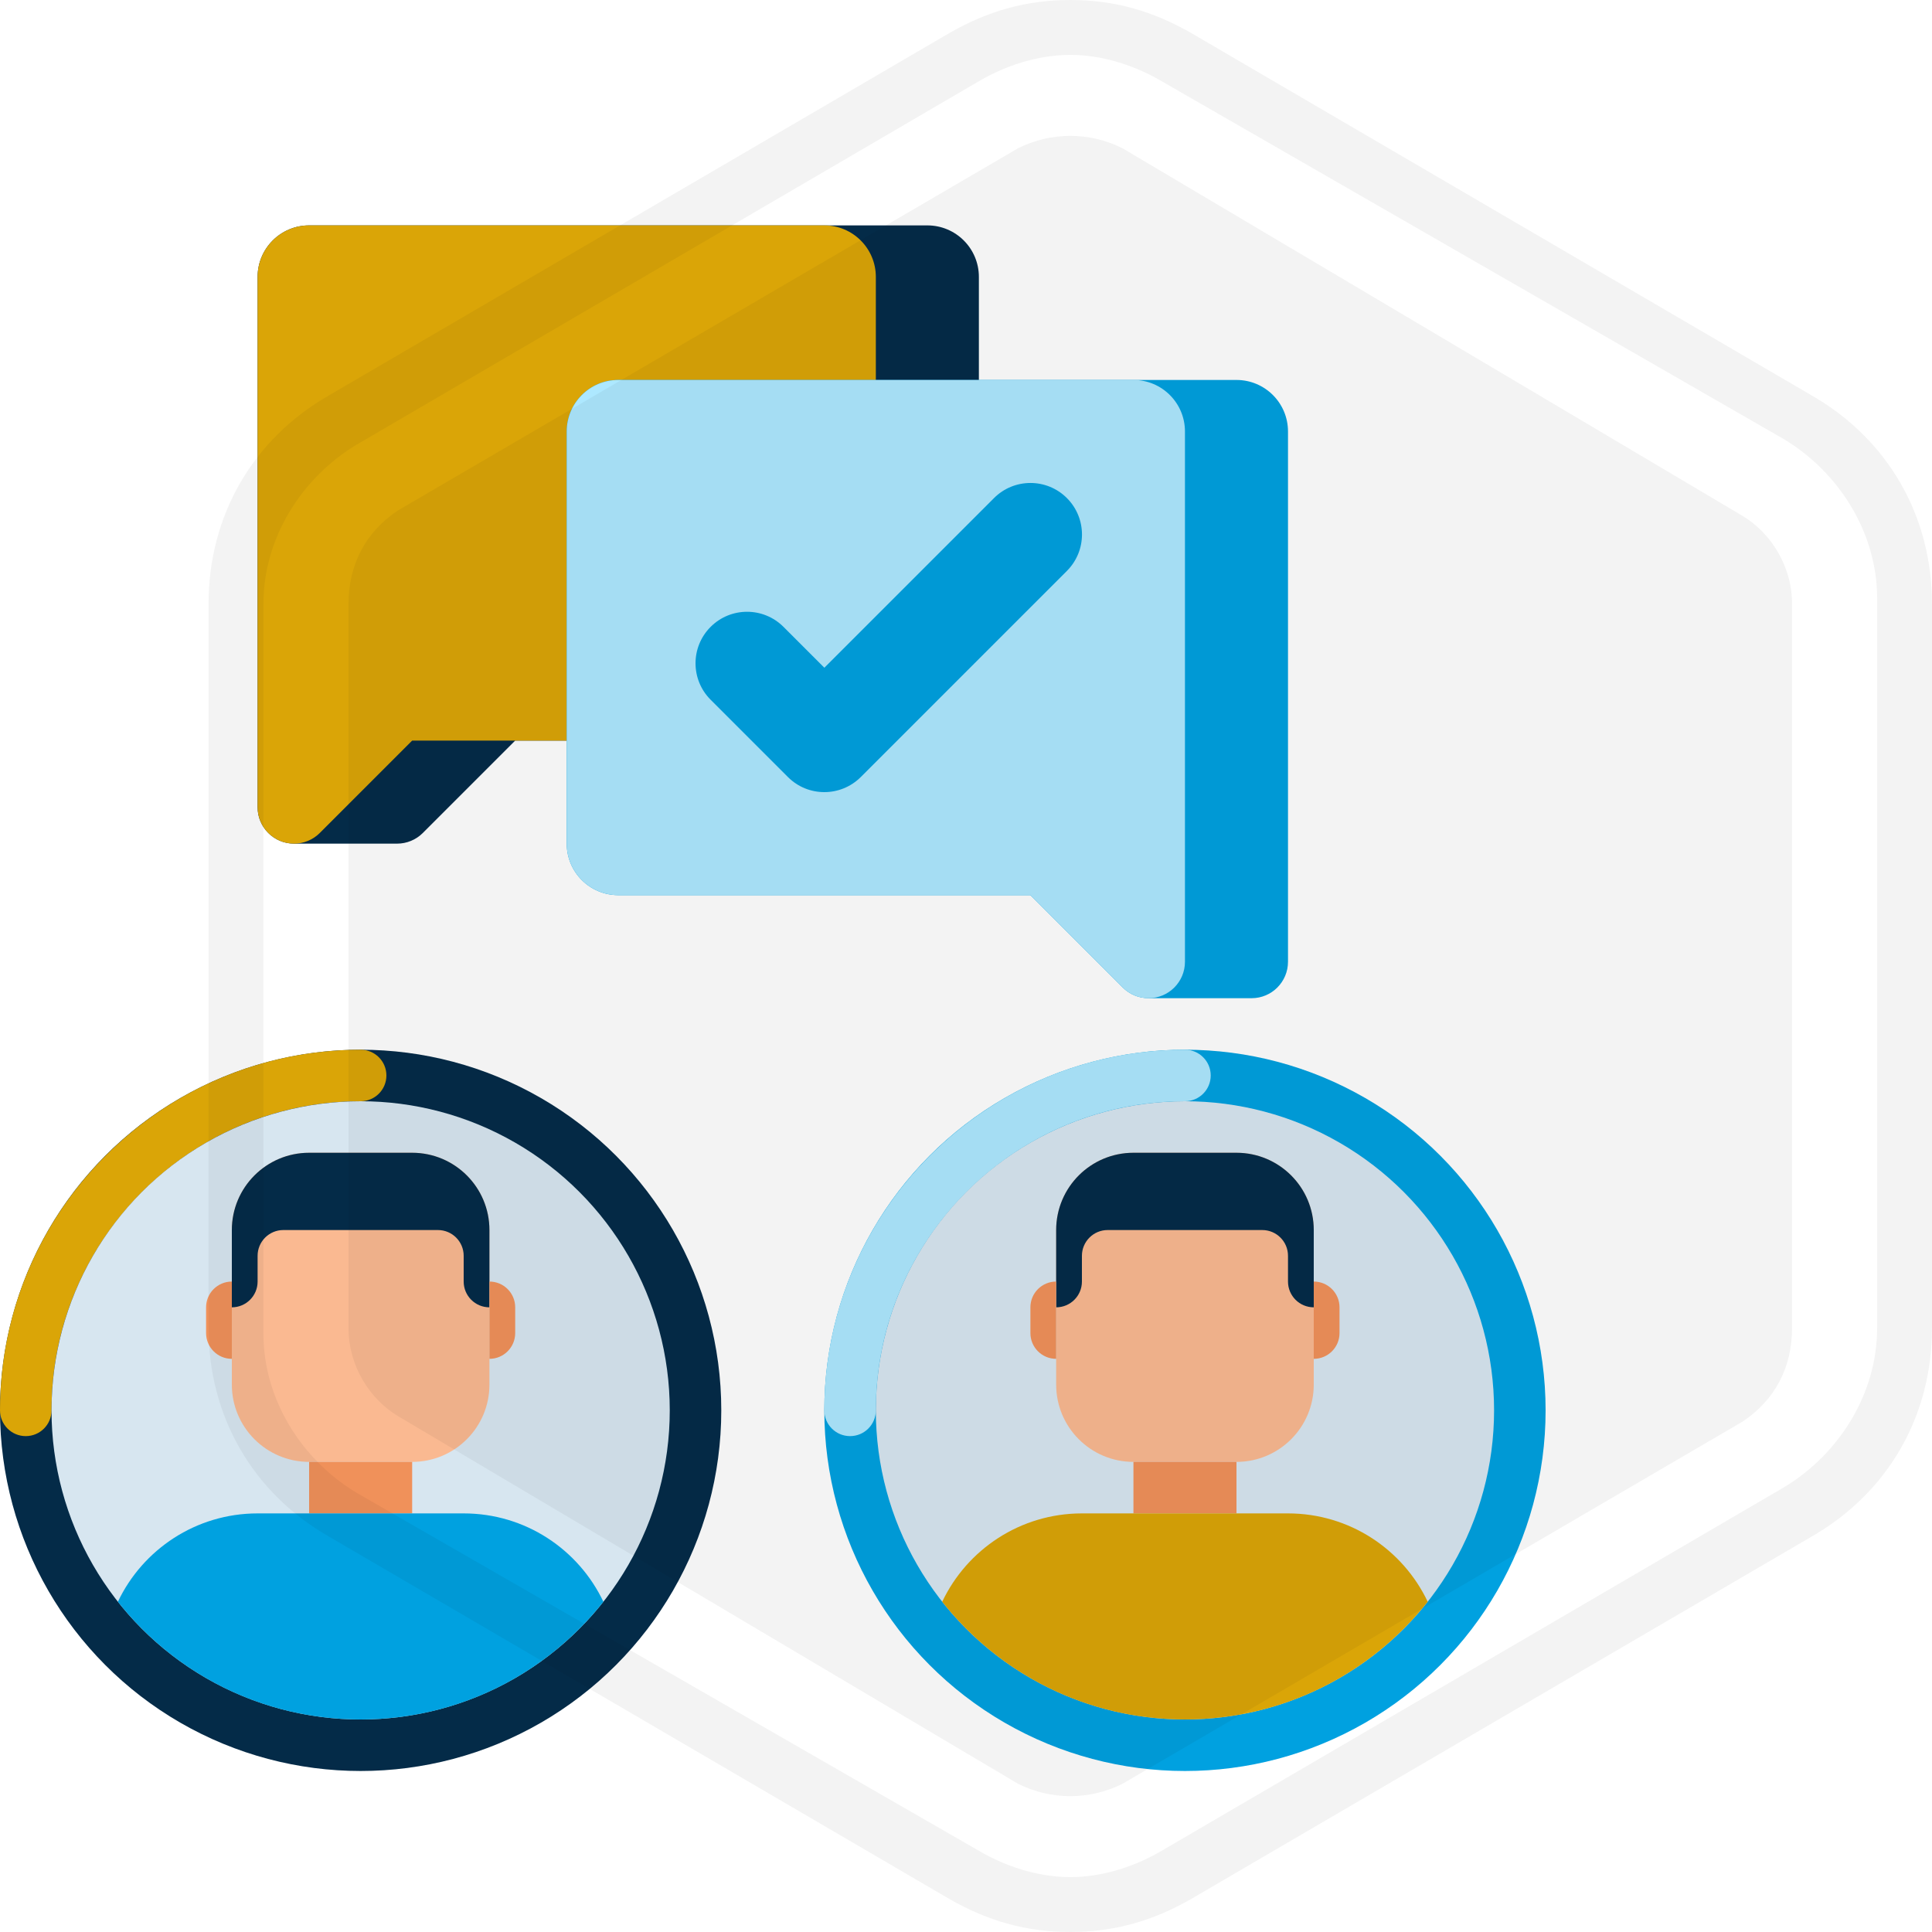
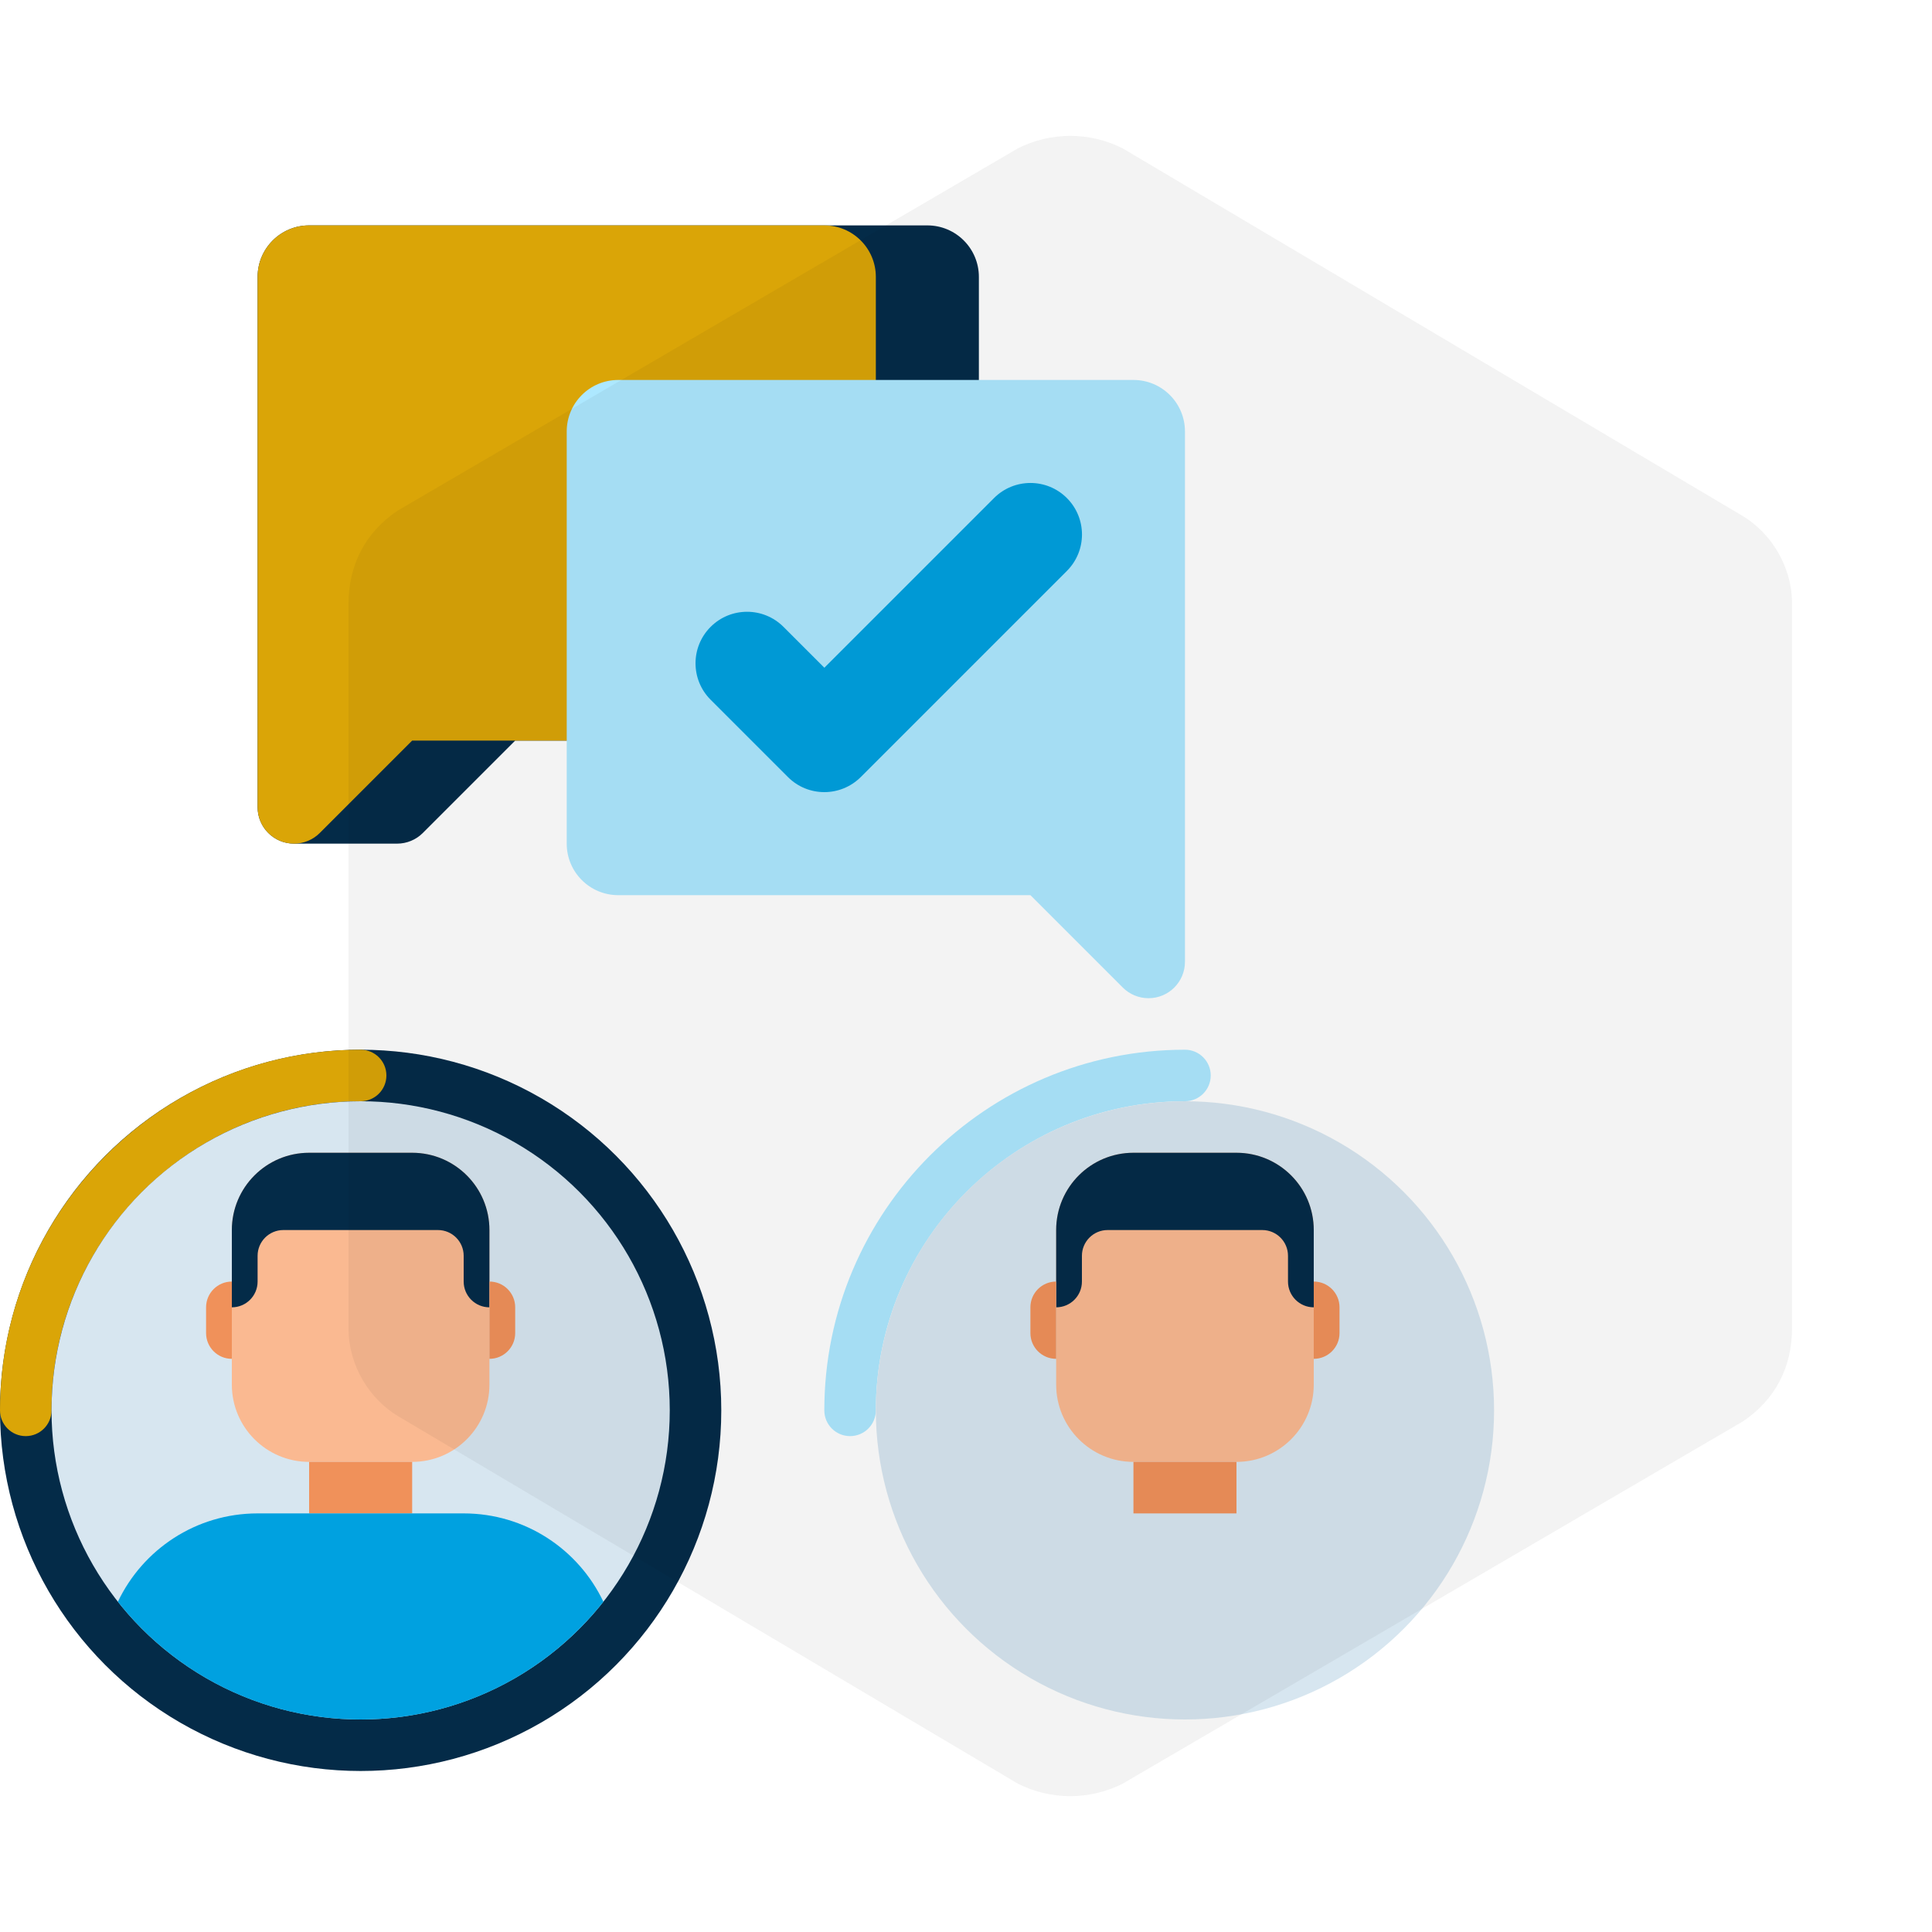
<svg xmlns="http://www.w3.org/2000/svg" id="b" viewBox="0 0 600 600">
  <defs>
    <style>.d{isolation:isolate;opacity:.05;}.d,.e,.f,.g,.h,.i,.j,.k{stroke-width:0px;}.e{fill:#fab991;}.f{fill:#d7e6f0;}.g{fill:#f0915a;}.h{fill:#00a1e0;}.i{fill:#daa507;}.j{fill:#042b48;}.k{fill:#ade8ff;}</style>
  </defs>
  <g id="c">
-     <circle class="h" cx="368" cy="438" r="112" />
    <path class="k" d="M264,446c-4.42,0-8-3.58-8-8,0-61.76,50.24-112,112-112,4.42,0,8,3.58,8,8s-3.58,8-8,8c-52.93,0-96,43.07-96,96,0,4.42-3.58,8-8,8Z" />
    <circle class="f" cx="368" cy="438" r="96" />
    <path class="e" d="M384,454h-32c-13.26,0-24-10.74-24-24v-48c0-13.26,10.74-24,24-24h32c13.26,0,24,10.74,24,24v48c0,13.26-10.74,24-24,24Z" />
    <rect class="g" x="352" y="454" width="32" height="16" />
-     <path class="i" d="M400,470h-64c-19.15,0-35.69,11.22-43.39,27.44,17.58,22.27,44.82,36.56,75.39,36.56s57.81-14.29,75.39-36.56c-7.7-16.22-24.23-27.44-43.39-27.44Z" />
    <path class="j" d="M384,358h-32c-13.26,0-24,10.74-24,24v24c4.42,0,8-3.58,8-8v-8c0-4.42,3.58-8,8-8h48c4.42,0,8,3.58,8,8v8c0,4.42,3.58,8,8,8v-24c0-13.26-10.74-24-24-24Z" />
    <path class="g" d="M408,422h0v-24h0c4.42,0,8,3.58,8,8v8c0,4.42-3.58,8-8,8Z" />
    <path class="g" d="M328,422h0v-24h0c-4.42,0-8,3.58-8,8v8c0,4.42,3.58,8,8,8Z" />
    <circle class="j" cx="112" cy="438" r="112" />
    <path class="i" d="M8,446c-4.42,0-8-3.58-8-8,0-61.76,50.24-112,112-112,4.42,0,8,3.58,8,8s-3.58,8-8,8c-52.93,0-96,43.07-96,96,0,4.42-3.58,8-8,8Z" />
    <circle class="f" cx="112" cy="438" r="96" />
    <path class="e" d="M128,454h-32c-13.25,0-24-10.74-24-24v-48c0-13.26,10.75-24,24-24h32c13.26,0,24,10.74,24,24v48c0,13.26-10.74,24-24,24Z" />
    <rect class="g" x="96" y="454" width="32" height="16" />
    <path class="h" d="M144,470h-64c-19.15,0-35.69,11.22-43.39,27.44,17.58,22.27,44.82,36.56,75.39,36.56s57.81-14.29,75.39-36.56c-7.7-16.22-24.23-27.44-43.39-27.44Z" />
    <path class="j" d="M128,358h-32c-13.25,0-24,10.74-24,24v24c4.42,0,8-3.58,8-8v-8c0-4.42,3.58-8,8-8h48c4.42,0,8,3.58,8,8v8c0,4.42,3.58,8,8,8v-24c0-13.26-10.74-24-24-24Z" />
    <path class="g" d="M152,422h0v-24h0c4.42,0,8,3.58,8,8v8c0,4.42-3.58,8-8,8Z" />
    <path class="g" d="M72,422h0v-24h0c-4.42,0-8,3.58-8,8v8c0,4.42,3.58,8,8,8Z" />
    <path class="j" d="M304,86v128c0,8.84-7.16,16-16,16h-128l-28.69,28.69c-2.12,2.12-5,3.31-8,3.31h-32c-6.25,0-11.31-5.07-11.31-11.31V86c0-8.84,7.16-16,16-16h192c8.84,0,16,7.16,16,16Z" />
    <path class="i" d="M272,86v128c0,8.84-7.16,16-16,16h-128l-28.69,28.69c-2.12,2.12-5,3.31-8,3.31h0c-6.25,0-11.31-5.07-11.31-11.31V86c0-8.84,7.16-16,16-16h160c8.84,0,16,7.16,16,16Z" />
-     <path class="h" d="M176,134v128c0,8.84,7.16,16,16,16h128l28.69,28.69c2.12,2.12,5,3.31,8,3.31h32c6.25,0,11.31-5.07,11.31-11.31v-164.69c0-8.84-7.16-16-16-16h-192c-8.84,0-16,7.16-16,16Z" />
    <path class="k" d="M176,134v128c0,8.84,7.16,16,16,16h128l28.69,28.69c2.12,2.12,5,3.31,8,3.31h0c6.25,0,11.31-5.07,11.31-11.31v-164.69c0-8.84-7.16-16-16-16h-160c-8.84,0-16,7.16-16,16Z" />
    <path class="h" d="M256,246c-4.1,0-8.19-1.56-11.31-4.69l-24-24c-6.25-6.25-6.25-16.38,0-22.63,6.25-6.25,16.38-6.25,22.63,0l12.69,12.69,52.69-52.69c6.25-6.25,16.38-6.25,22.63,0,6.25,6.25,6.25,16.38,0,22.63l-64,64c-3.13,3.12-7.22,4.69-11.31,4.69Z" />
    <path class="d" d="M541.19,160.23l-192.61-114.2c-10.23-5.11-22.16-5.11-32.39,0l-192.61,112.5c-10.23,6.82-15.34,17.05-15.34,28.98v225c0,11.93,6.82,22.16,15.34,27.27l192.61,114.2c10.23,5.11,22.16,5.11,32.39,0l192.61-112.5c10.23-6.82,15.34-17.05,15.34-28.98v-225c0-11.93-6.82-22.16-15.34-27.27Z" />
-     <path class="d" d="M562.5,122.73L369.89,10.23c-11.93-6.82-23.86-10.23-37.5-10.23s-25.57,3.41-37.5,10.23L102.27,122.73c-23.86,13.64-37.5,37.5-37.5,64.77v225c0,27.27,13.64,51.14,37.5,64.77l192.61,112.5c11.93,6.82,23.86,10.23,37.5,10.23s25.57-3.41,37.5-10.23l192.61-112.5c23.86-13.64,37.5-37.5,37.5-64.77v-225c0-27.27-13.64-51.14-37.5-64.77ZM582.95,412.5c0,20.45-11.93,39.2-28.98,49.43l-192.61,112.5c-8.52,5.11-18.75,8.52-28.98,8.52s-20.45-3.41-28.98-8.52l-192.61-110.8c-17.05-10.23-28.98-28.98-28.98-49.43v-226.7c0-20.45,11.93-39.2,28.98-49.43L303.41,25.57c8.52-5.11,18.75-8.52,28.98-8.52s20.45,3.41,28.98,8.52l192.61,110.8c17.05,10.23,28.98,28.98,28.98,49.43v226.7Z" />
  </g>
</svg>